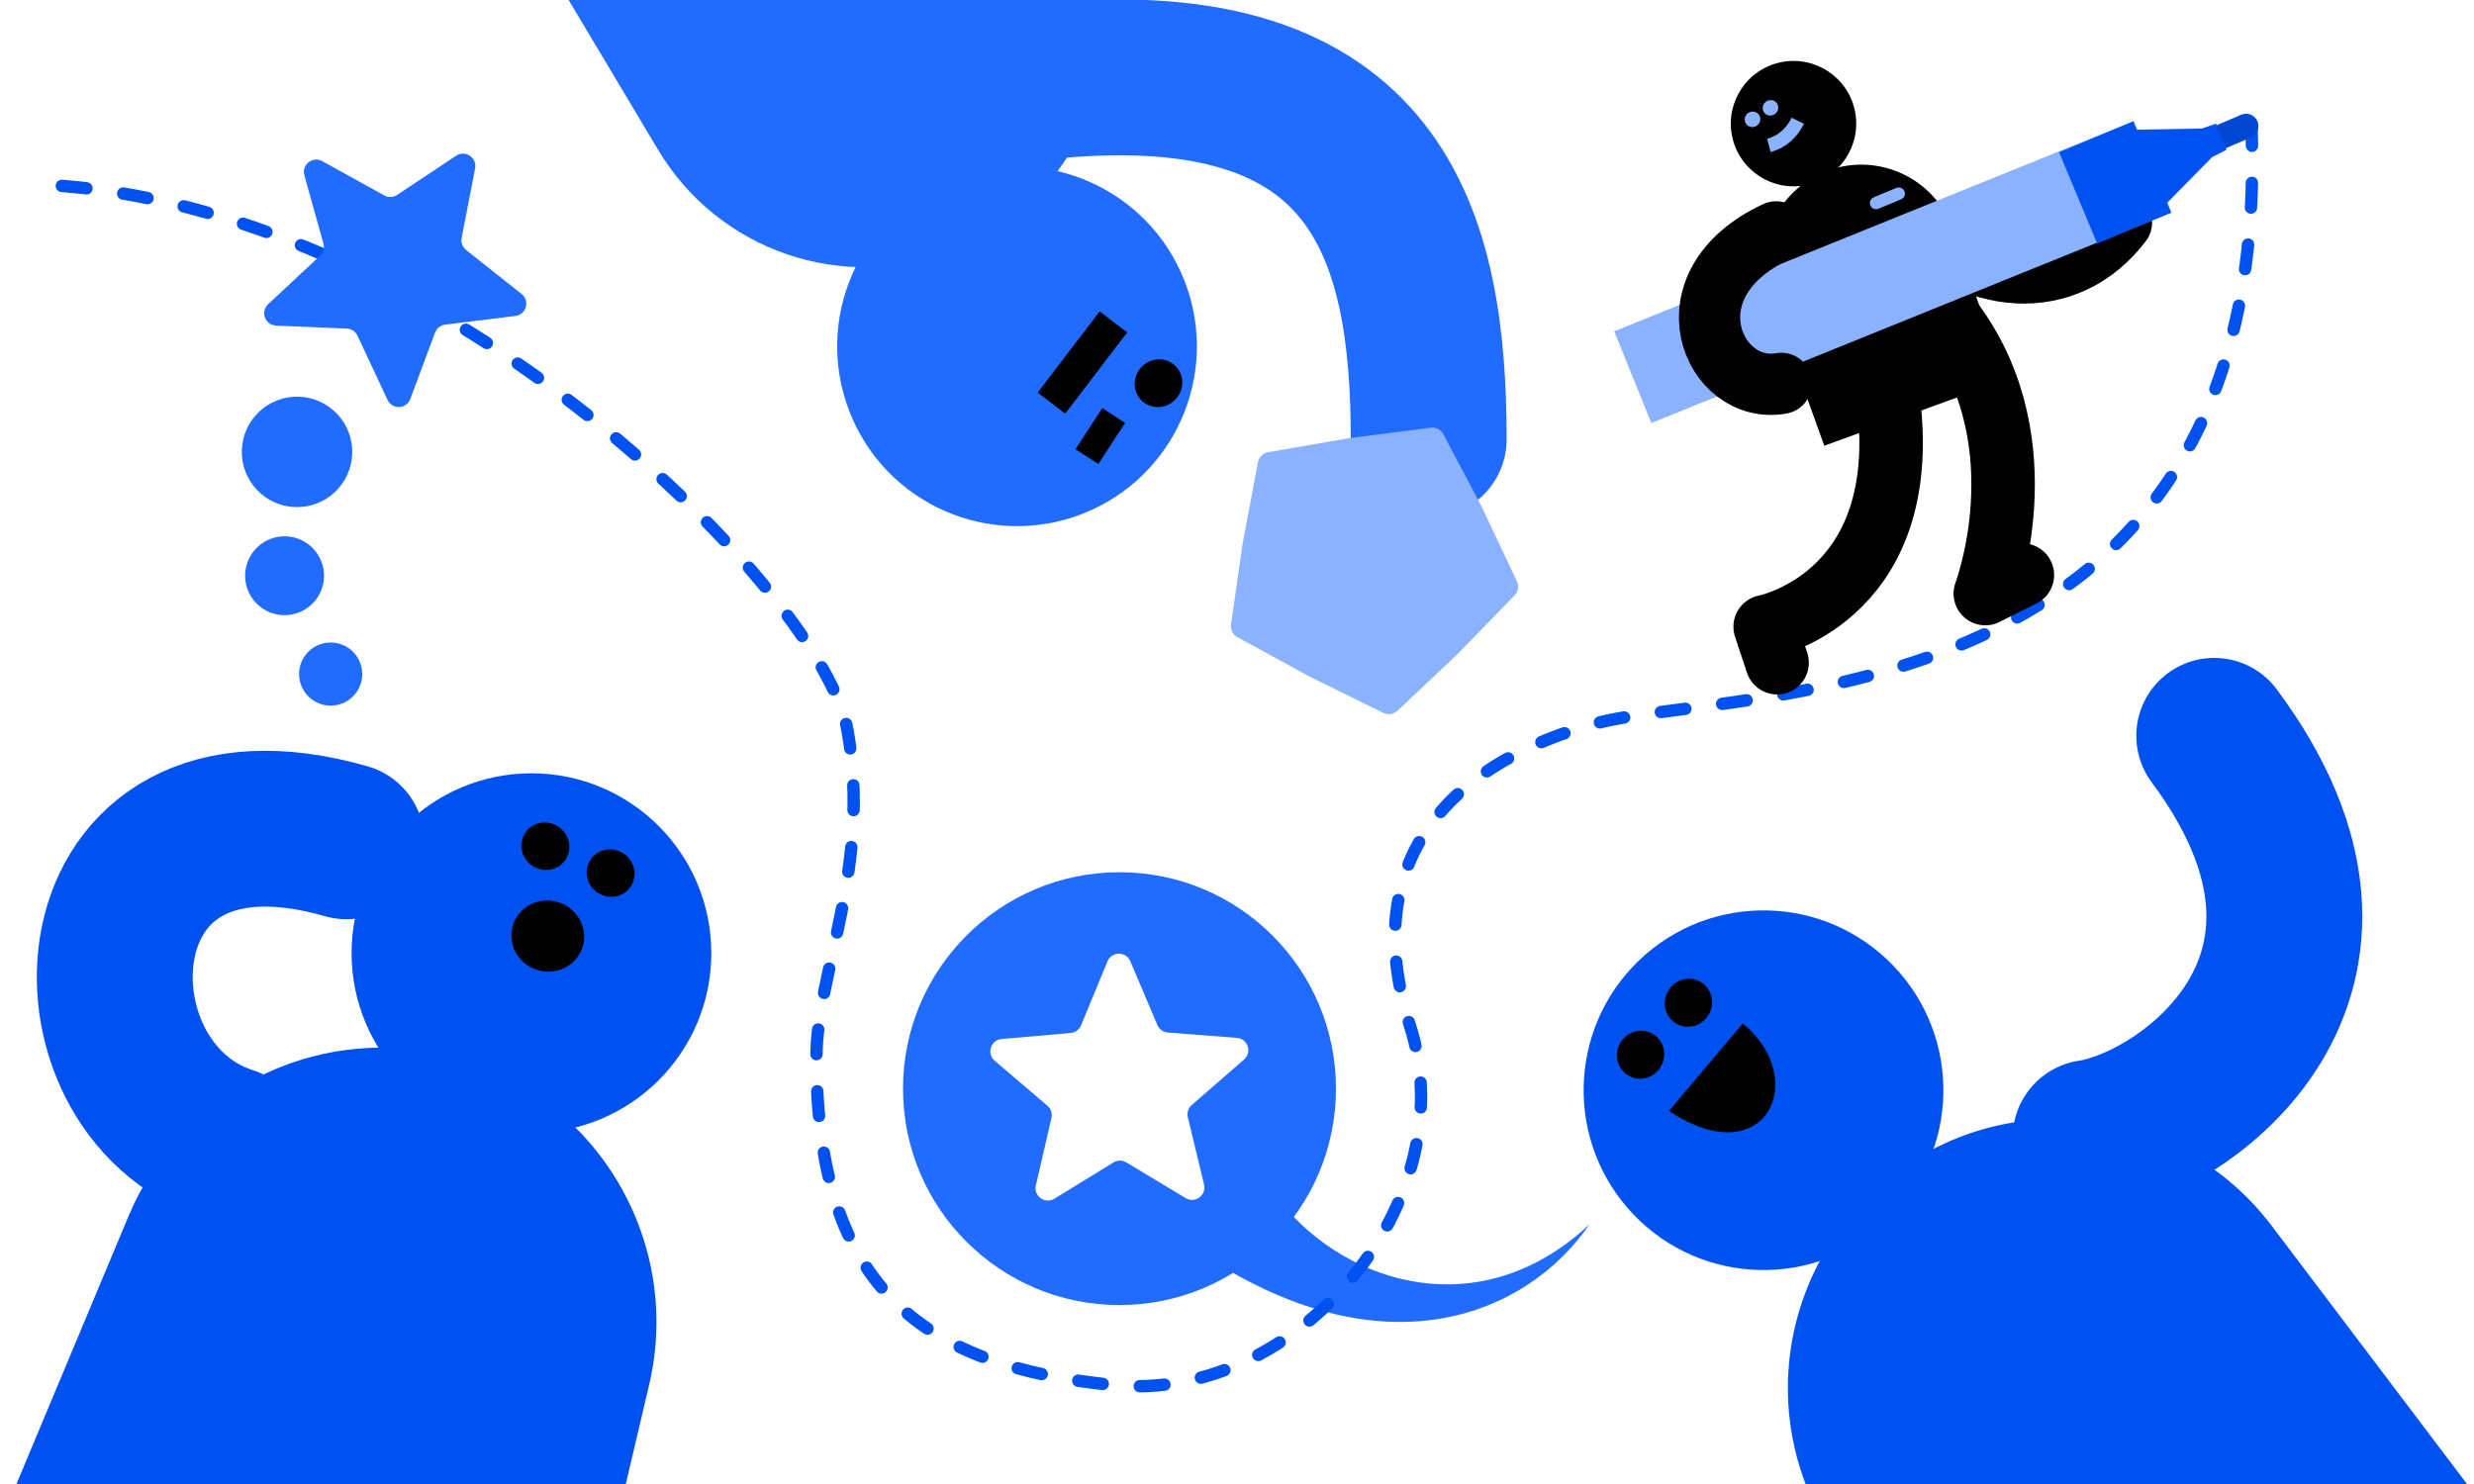
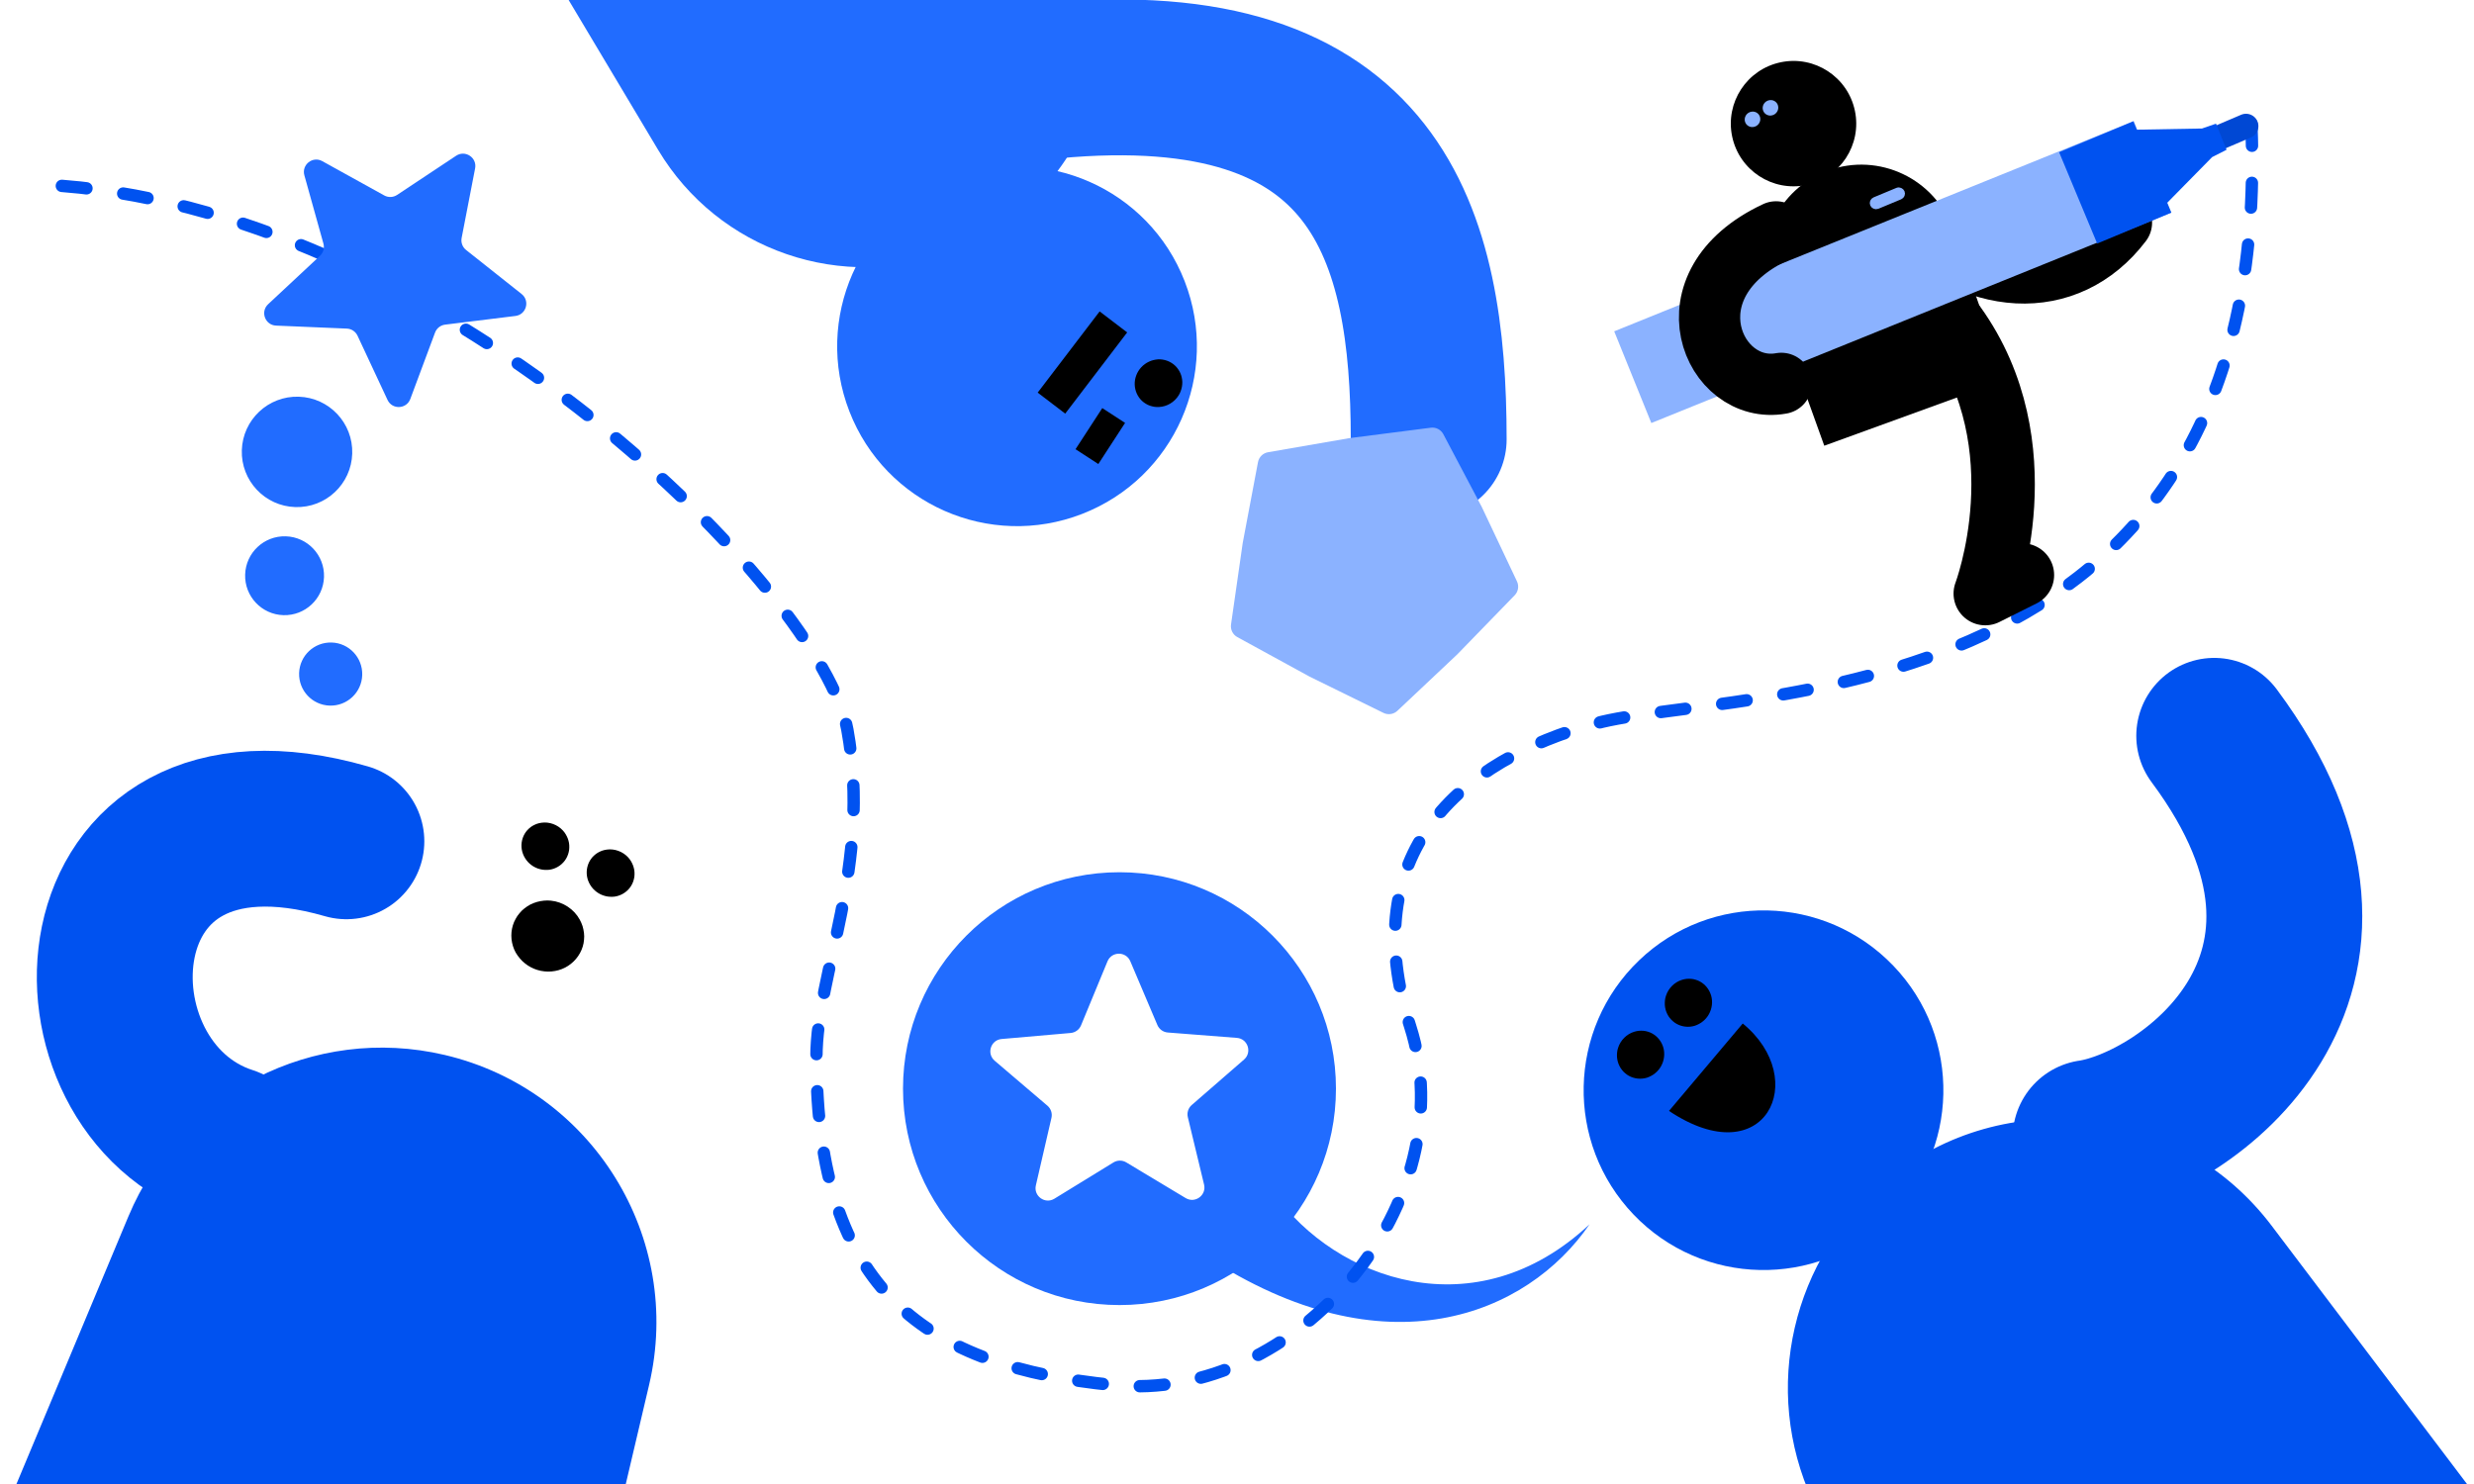
<svg xmlns="http://www.w3.org/2000/svg" width="200" height="120" viewBox="0 0 200 120" fill="none">
  <g clip-path="url(#clip0_2418_5075)">
    <path d="M183.643 99.118C176.195 89.267 162.051 87.585 152.5 95.412C144.839 101.69 142.386 112.35 146.531 121.345L161.613 154.072L216.5 142.572L183.643 99.118Z" fill="#0052F0" />
    <path d="M169.005 92C176.477 90.9 193.5 79 178.999 59.5" stroke="#0052F0" stroke-width="12.6" stroke-linecap="round" stroke-linejoin="round" />
    <path d="M10.387 98.348C14.574 88.338 25.385 82.822 35.947 85.306C47.88 88.112 55.279 100.062 52.472 111.995L43.13 151.714L-7.002 139.923L10.387 98.348Z" fill="#0052F0" />
    <path d="M18.501 92.531C4.5 88.031 5.498 61.53 28.002 68.03" stroke="#0052F0" stroke-width="12.6" stroke-linecap="round" stroke-linejoin="round" />
    <circle cx="14.54" cy="14.54" r="14.54" transform="matrix(-0.722 0.692 0.692 0.722 143 67.598)" fill="#0052F0" />
-     <circle cx="42.962" cy="77.071" r="14.54" fill="#0052F0" />
    <path d="M133.561 83.568C133.999 83.807 134.331 84.229 134.467 84.717C134.603 85.204 134.539 85.742 134.293 86.193C134.231 86.306 134.16 86.413 134.075 86.513C133.997 86.61 133.905 86.7 133.806 86.78C133.712 86.862 133.606 86.931 133.493 86.991C133.378 87.055 133.266 87.102 133.144 87.144C132.66 87.293 132.128 87.238 131.69 86.999C131.58 86.94 131.476 86.87 131.384 86.788C131.286 86.709 131.199 86.618 131.123 86.519C131.045 86.425 130.979 86.319 130.923 86.206C130.867 86.093 130.819 85.978 130.786 85.858C130.755 85.733 130.729 85.61 130.72 85.479C130.714 85.354 130.715 85.228 130.728 85.101C130.741 84.975 130.767 84.849 130.807 84.731C131.002 84.112 131.502 83.615 132.109 83.431C132.228 83.394 132.354 83.367 132.479 83.353C132.601 83.344 132.726 83.341 132.85 83.352C132.974 83.362 133.098 83.385 133.218 83.425C133.336 83.458 133.451 83.508 133.561 83.568Z" fill="black" />
    <path d="M137.428 79.369C137.866 79.608 138.198 80.031 138.334 80.518C138.47 81.006 138.406 81.543 138.16 81.994C138.099 82.107 138.028 82.214 137.942 82.314C137.864 82.412 137.772 82.501 137.673 82.581C137.579 82.663 137.473 82.733 137.36 82.792C137.245 82.856 137.133 82.903 137.011 82.945C136.528 83.095 135.995 83.04 135.557 82.801C135.447 82.741 135.343 82.671 135.252 82.59C135.153 82.51 135.067 82.419 134.991 82.32C134.912 82.226 134.846 82.121 134.79 82.007C134.734 81.894 134.686 81.779 134.653 81.659C134.622 81.534 134.596 81.412 134.587 81.28C134.581 81.156 134.582 81.029 134.595 80.903C134.609 80.776 134.634 80.65 134.674 80.532C134.869 79.913 135.369 79.416 135.976 79.232C136.095 79.195 136.221 79.169 136.346 79.154C136.469 79.145 136.593 79.143 136.717 79.153C136.842 79.164 136.965 79.186 137.085 79.227C137.204 79.259 137.319 79.309 137.428 79.369Z" fill="black" />
    <path d="M140.884 82.763C146.398 87.278 142.699 95.026 134.923 89.832L140.884 82.763Z" fill="black" />
    <path d="M47.79 69.439C47.494 69.841 47.372 70.364 47.454 70.863C47.537 71.363 47.822 71.823 48.236 72.127C48.339 72.204 48.449 72.271 48.568 72.326C48.68 72.381 48.802 72.423 48.925 72.454C49.045 72.488 49.17 72.507 49.298 72.513C49.429 72.522 49.551 72.517 49.679 72.504C50.18 72.435 50.64 72.161 50.936 71.759C51.01 71.658 51.075 71.551 51.124 71.439C51.18 71.325 51.219 71.206 51.246 71.084C51.278 70.966 51.293 70.842 51.296 70.716C51.299 70.59 51.294 70.465 51.273 70.342C51.248 70.216 51.22 70.094 51.172 69.971C51.126 69.856 51.071 69.741 51.006 69.632C50.94 69.523 50.864 69.42 50.778 69.329C50.34 68.851 49.677 68.612 49.049 68.701C48.925 68.718 48.8 68.747 48.68 68.787C48.565 68.83 48.451 68.881 48.343 68.943C48.235 69.005 48.133 69.078 48.041 69.165C47.947 69.245 47.864 69.338 47.79 69.439Z" fill="black" />
    <path d="M42.517 67.266C42.221 67.668 42.098 68.191 42.181 68.69C42.264 69.19 42.549 69.65 42.962 69.954C43.066 70.031 43.175 70.098 43.295 70.153C43.407 70.208 43.528 70.25 43.651 70.281C43.772 70.315 43.897 70.334 44.024 70.34C44.156 70.349 44.277 70.345 44.405 70.331C44.907 70.263 45.366 69.988 45.663 69.586C45.737 69.486 45.802 69.378 45.85 69.266C45.906 69.152 45.946 69.033 45.973 68.911C46.005 68.793 46.02 68.669 46.022 68.543C46.025 68.417 46.02 68.292 46 68.169C45.975 68.043 45.947 67.921 45.899 67.798C45.852 67.683 45.798 67.568 45.732 67.459C45.667 67.35 45.591 67.247 45.505 67.157C45.066 66.678 44.404 66.439 43.775 66.528C43.652 66.545 43.526 66.574 43.407 66.614C43.292 66.657 43.178 66.708 43.07 66.77C42.962 66.832 42.859 66.905 42.767 66.992C42.674 67.072 42.591 67.165 42.517 67.266Z" fill="black" />
    <path d="M47.106 76.552C46.885 77.273 46.361 77.893 45.681 78.243C45.001 78.592 44.187 78.66 43.444 78.433C43.259 78.377 43.078 78.304 42.905 78.209C42.737 78.123 42.576 78.014 42.428 77.892C42.278 77.777 42.143 77.642 42.021 77.493C41.891 77.342 41.787 77.19 41.688 77.023C41.32 76.353 41.239 75.549 41.459 74.827C41.514 74.647 41.586 74.472 41.679 74.312C41.766 74.141 41.875 73.986 41.998 73.844C42.113 73.699 42.249 73.569 42.4 73.452C42.55 73.335 42.706 73.228 42.874 73.142C43.049 73.059 43.222 72.983 43.415 72.931C43.596 72.883 43.784 72.846 43.975 72.828C44.166 72.809 44.36 72.808 44.547 72.831C45.522 72.932 46.409 73.52 46.866 74.362C46.957 74.527 47.035 74.705 47.094 74.886C47.146 75.064 47.186 75.248 47.209 75.435C47.231 75.622 47.235 75.812 47.212 76.002C47.2 76.187 47.161 76.372 47.106 76.552Z" fill="black" />
    <circle cx="14.54" cy="14.54" r="14.54" transform="matrix(0.932 -0.362 -0.362 -0.932 73.93 46.82)" fill="#216CFF" />
    <path d="M53.202 12.117C58.072 20.276 68.121 23.728 76.978 20.284C87.795 16.078 92.554 3.402 87.177 -6.884L71.212 -37.423L33.936 -20.156L53.202 12.117Z" fill="#216CFF" />
    <path d="M92.326 32.422C91.96 32.083 91.742 31.591 91.73 31.085C91.718 30.579 91.912 30.074 92.261 29.697C92.349 29.603 92.444 29.516 92.551 29.441C92.651 29.365 92.762 29.301 92.878 29.248C92.989 29.192 93.109 29.15 93.233 29.12C93.36 29.087 93.481 29.069 93.609 29.058C94.114 29.032 94.617 29.216 94.983 29.555C95.075 29.64 95.159 29.733 95.227 29.835C95.303 29.936 95.365 30.046 95.414 30.16C95.467 30.27 95.505 30.389 95.531 30.512C95.558 30.636 95.576 30.759 95.579 30.884C95.578 31.013 95.573 31.138 95.549 31.267C95.525 31.39 95.493 31.512 95.449 31.631C95.405 31.75 95.349 31.866 95.282 31.971C94.941 32.523 94.334 32.882 93.7 32.911C93.576 32.918 93.447 32.913 93.322 32.896C93.201 32.875 93.08 32.846 92.962 32.806C92.844 32.765 92.73 32.712 92.623 32.644C92.517 32.583 92.418 32.507 92.326 32.422Z" fill="black" />
    <path d="M90.031 33.598L87.868 36.923" stroke="black" stroke-width="2.198" />
    <path d="M90.008 26.031L85 32.597" stroke="black" stroke-width="2.8" />
    <path d="M115.497 35.532C115.496 19.032 111.507 4.031 85.001 6.531" stroke="#216CFF" stroke-width="12.6" stroke-linecap="round" stroke-linejoin="round" />
    <path d="M122.447 48.136C122.737 47.837 122.812 47.389 122.633 47.012L119.788 40.995L116.68 35.11C116.485 34.741 116.082 34.532 115.668 34.585L109.066 35.432L102.508 36.569C102.097 36.64 101.774 36.959 101.697 37.369L100.462 43.909L99.517 50.498C99.458 50.911 99.661 51.317 100.027 51.517L105.866 54.712L111.84 57.647C112.214 57.831 112.663 57.763 112.967 57.477L117.81 52.911L122.447 48.136Z" fill="#8BB2FF" />
    <circle cx="3.188" cy="3.188" r="3.188" transform="matrix(-1 -0.03 -0.03 1 26.289 43.463)" fill="#216CFF" />
    <circle cx="4.463" cy="4.463" r="4.463" transform="matrix(-1 -0.03 -0.03 1 28.609 32.212)" fill="#216CFF" />
    <circle cx="2.551" cy="2.551" r="2.551" transform="matrix(-1 -0.03 -0.03 1 29.359 52.032)" fill="#216CFF" />
    <path d="M128.5 98.999C119.297 107.615 108 103.499 103 96.499L97.468 101.568C112 111.098 123.464 106.34 128.5 98.999Z" fill="#216CFF" />
    <path d="M5 15.031C36.5 17.499 66.5 47.999 68.5 58.999C70.5 69.999 66 78.681 66 85.499C66 104.499 75 110.5 90 111.999C105 113.499 118.5 96.999 114 82.999C109.5 68.999 118 61.499 129 58.499C140 55.499 184 58.499 182 9.999" stroke="#0052F0" stroke-linecap="round" stroke-dasharray="2 3" />
    <path d="M31.327 32.337C31.702 33.141 32.861 33.094 33.17 32.262L35.169 26.895C35.299 26.545 35.613 26.297 35.983 26.251L41.668 25.549C42.548 25.441 42.862 24.325 42.167 23.774L37.679 20.214C37.387 19.983 37.248 19.607 37.319 19.241L38.408 13.617C38.577 12.747 37.612 12.104 36.873 12.594L32.102 15.762C31.791 15.969 31.391 15.985 31.064 15.804L26.053 13.03C25.277 12.601 24.367 13.319 24.605 14.174L26.144 19.691C26.244 20.05 26.136 20.436 25.863 20.691L21.677 24.599C21.028 25.205 21.43 26.292 22.317 26.329L28.04 26.571C28.412 26.587 28.745 26.809 28.903 27.147L31.327 32.337Z" fill="#216CFF" />
    <path fill-rule="evenodd" clip-rule="evenodd" d="M90.5 70.531C100.165 70.531 108 78.366 108 88.031C108 97.696 100.165 105.531 90.5 105.531C80.835 105.531 73 97.696 73 88.031C73 78.366 80.835 70.531 90.5 70.531ZM85.238 96.93C84.482 97.394 83.54 96.717 83.74 95.853L85 90.394C85.084 90.031 84.958 89.651 84.674 89.409L80.412 85.774C79.737 85.199 80.089 84.094 80.973 84.017L86.553 83.529C86.925 83.496 87.248 83.259 87.391 82.915L89.53 77.737C89.868 76.917 91.028 76.912 91.374 77.728L93.563 82.885C93.709 83.228 94.034 83.462 94.406 83.491L99.991 83.926C100.875 83.994 101.239 85.095 100.57 85.677L96.342 89.353C96.06 89.597 95.938 89.979 96.026 90.341L97.338 95.787C97.546 96.65 96.612 97.336 95.851 96.879L91.049 93.994C90.73 93.802 90.329 93.803 90.011 93.999L85.238 96.93Z" fill="#216CFF" />
    <path d="M153.5 17C159.424 23.415 167.139 23.742 171.5 18" stroke="black" stroke-width="4.953" stroke-linecap="round" stroke-linejoin="round" />
    <path d="M157.887 18.594C156.45 14.453 151.902 12.29 147.784 13.788C143.719 15.267 141.616 19.755 143.08 23.825L147.476 36.042L162.096 30.728L157.887 18.594Z" fill="black" />
    <path d="M157.997 26.291C165.03 36.067 160.492 47.999 160.492 47.999L163.492 46.499" stroke="black" stroke-width="5.132" stroke-linecap="round" stroke-linejoin="round" />
-     <path d="M152.763 33.351C154.147 48.472 142.697 50.675 142.697 50.675L143.661 53.588" stroke="black" stroke-width="5.132" stroke-linecap="round" stroke-linejoin="round" />
    <circle cx="144.99" cy="9.997" r="5.069" transform="rotate(-11.787 144.99 9.997)" fill="black" />
    <rect x="151.327" y="16.287" width="2.5" height="0.5" rx="0.25" transform="rotate(-22.598 151.327 16.287)" fill="#8BB2FF" stroke="#8BB2FF" stroke-width="0.5" />
    <path d="M142.178 9.257C142.278 9.385 142.322 9.555 142.299 9.719C142.276 9.883 142.187 10.035 142.054 10.138C142.021 10.164 141.986 10.187 141.947 10.206C141.911 10.225 141.872 10.239 141.832 10.25C141.793 10.263 141.752 10.27 141.71 10.273C141.667 10.277 141.628 10.276 141.586 10.273C141.421 10.254 141.269 10.168 141.169 10.04C141.144 10.007 141.122 9.973 141.105 9.936C141.086 9.9 141.072 9.861 141.062 9.822C141.051 9.783 141.045 9.743 141.043 9.702C141.041 9.661 141.042 9.62 141.048 9.58C141.055 9.538 141.063 9.498 141.078 9.458C141.092 9.419 141.109 9.382 141.129 9.346C141.15 9.31 141.174 9.275 141.201 9.245C141.341 9.085 141.555 9.002 141.761 9.026C141.801 9.03 141.843 9.039 141.882 9.051C141.92 9.064 141.958 9.08 141.993 9.099C142.029 9.118 142.063 9.141 142.094 9.169C142.125 9.194 142.153 9.224 142.178 9.257Z" fill="#8BB2FF" />
    <path d="M143.631 8.326C143.731 8.455 143.775 8.625 143.752 8.788C143.729 8.952 143.64 9.105 143.507 9.208C143.474 9.233 143.439 9.256 143.4 9.275C143.364 9.294 143.325 9.309 143.285 9.32C143.246 9.332 143.205 9.339 143.163 9.342C143.121 9.346 143.081 9.345 143.039 9.342C142.875 9.324 142.722 9.238 142.622 9.109C142.597 9.077 142.575 9.042 142.559 9.006C142.539 8.969 142.525 8.931 142.516 8.891C142.504 8.853 142.498 8.812 142.496 8.771C142.495 8.73 142.495 8.689 142.501 8.649C142.508 8.607 142.516 8.567 142.531 8.527C142.545 8.489 142.562 8.451 142.582 8.415C142.603 8.379 142.627 8.344 142.654 8.314C142.794 8.155 143.008 8.071 143.214 8.095C143.255 8.1 143.296 8.108 143.335 8.12C143.373 8.133 143.411 8.149 143.446 8.168C143.482 8.188 143.516 8.211 143.547 8.239C143.578 8.264 143.606 8.294 143.631 8.326Z" fill="#8BB2FF" />
-     <path d="M145.336 9.765C144.857 10.737 144.068 11.474 142.997 11.758" stroke="#8BB2FF" stroke-width="1.109" />
    <path d="M131.994 30.499L174 13.499" stroke="#8BB2FF" stroke-width="8" />
    <path d="M167.998 16L173.997 13.5" stroke="#0052F0" stroke-width="8" />
    <path d="M181.57 10.199L177.901 11.766" stroke="#0048D4" stroke-width="2" stroke-linecap="round" />
    <path d="M178.012 10.392L171.992 10.499L174.495 17.113L178.831 12.703L179.995 12.113L179.145 10L178.012 10.392Z" fill="#0052F0" />
    <path d="M143.578 18.75C134.5 23 138.5 32 144 31" stroke="black" stroke-width="4.953" stroke-linecap="round" stroke-linejoin="round" />
  </g>
  <defs>
    <clipPath id="clip0_2418_5075">
      <rect width="200.001" height="120.001" fill="white" transform="translate(0 -0)" />
    </clipPath>
  </defs>
</svg>